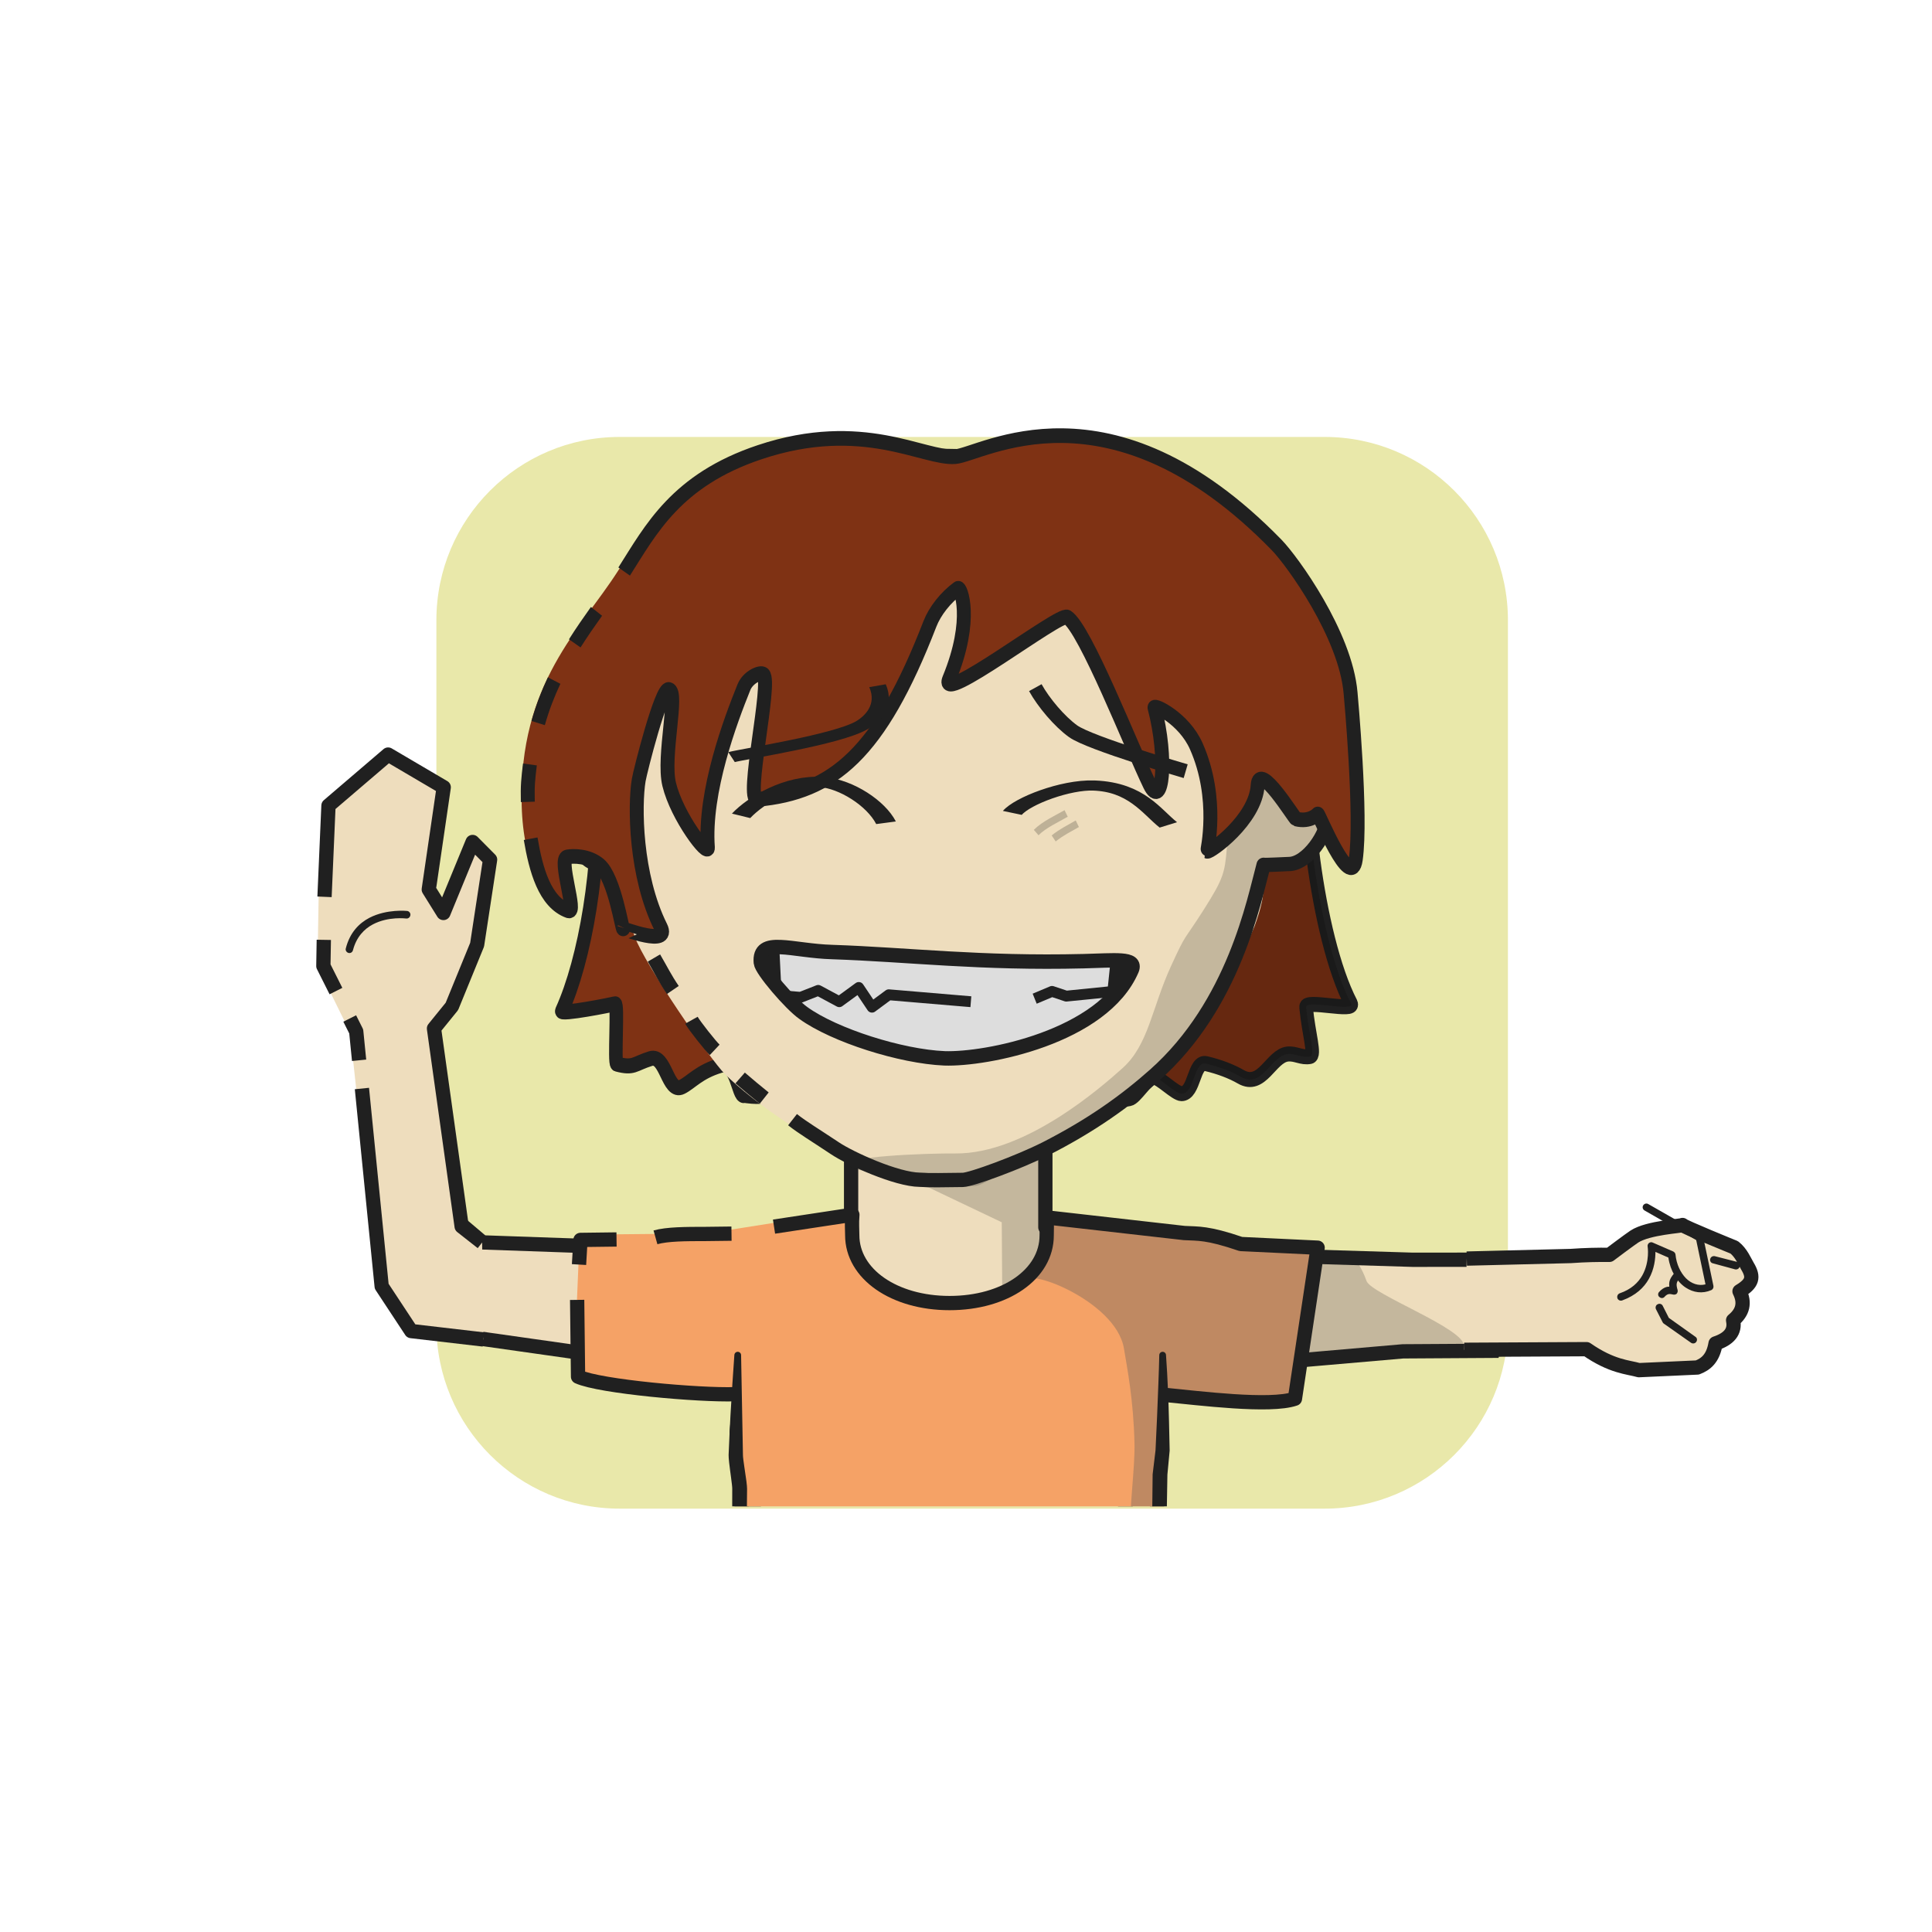
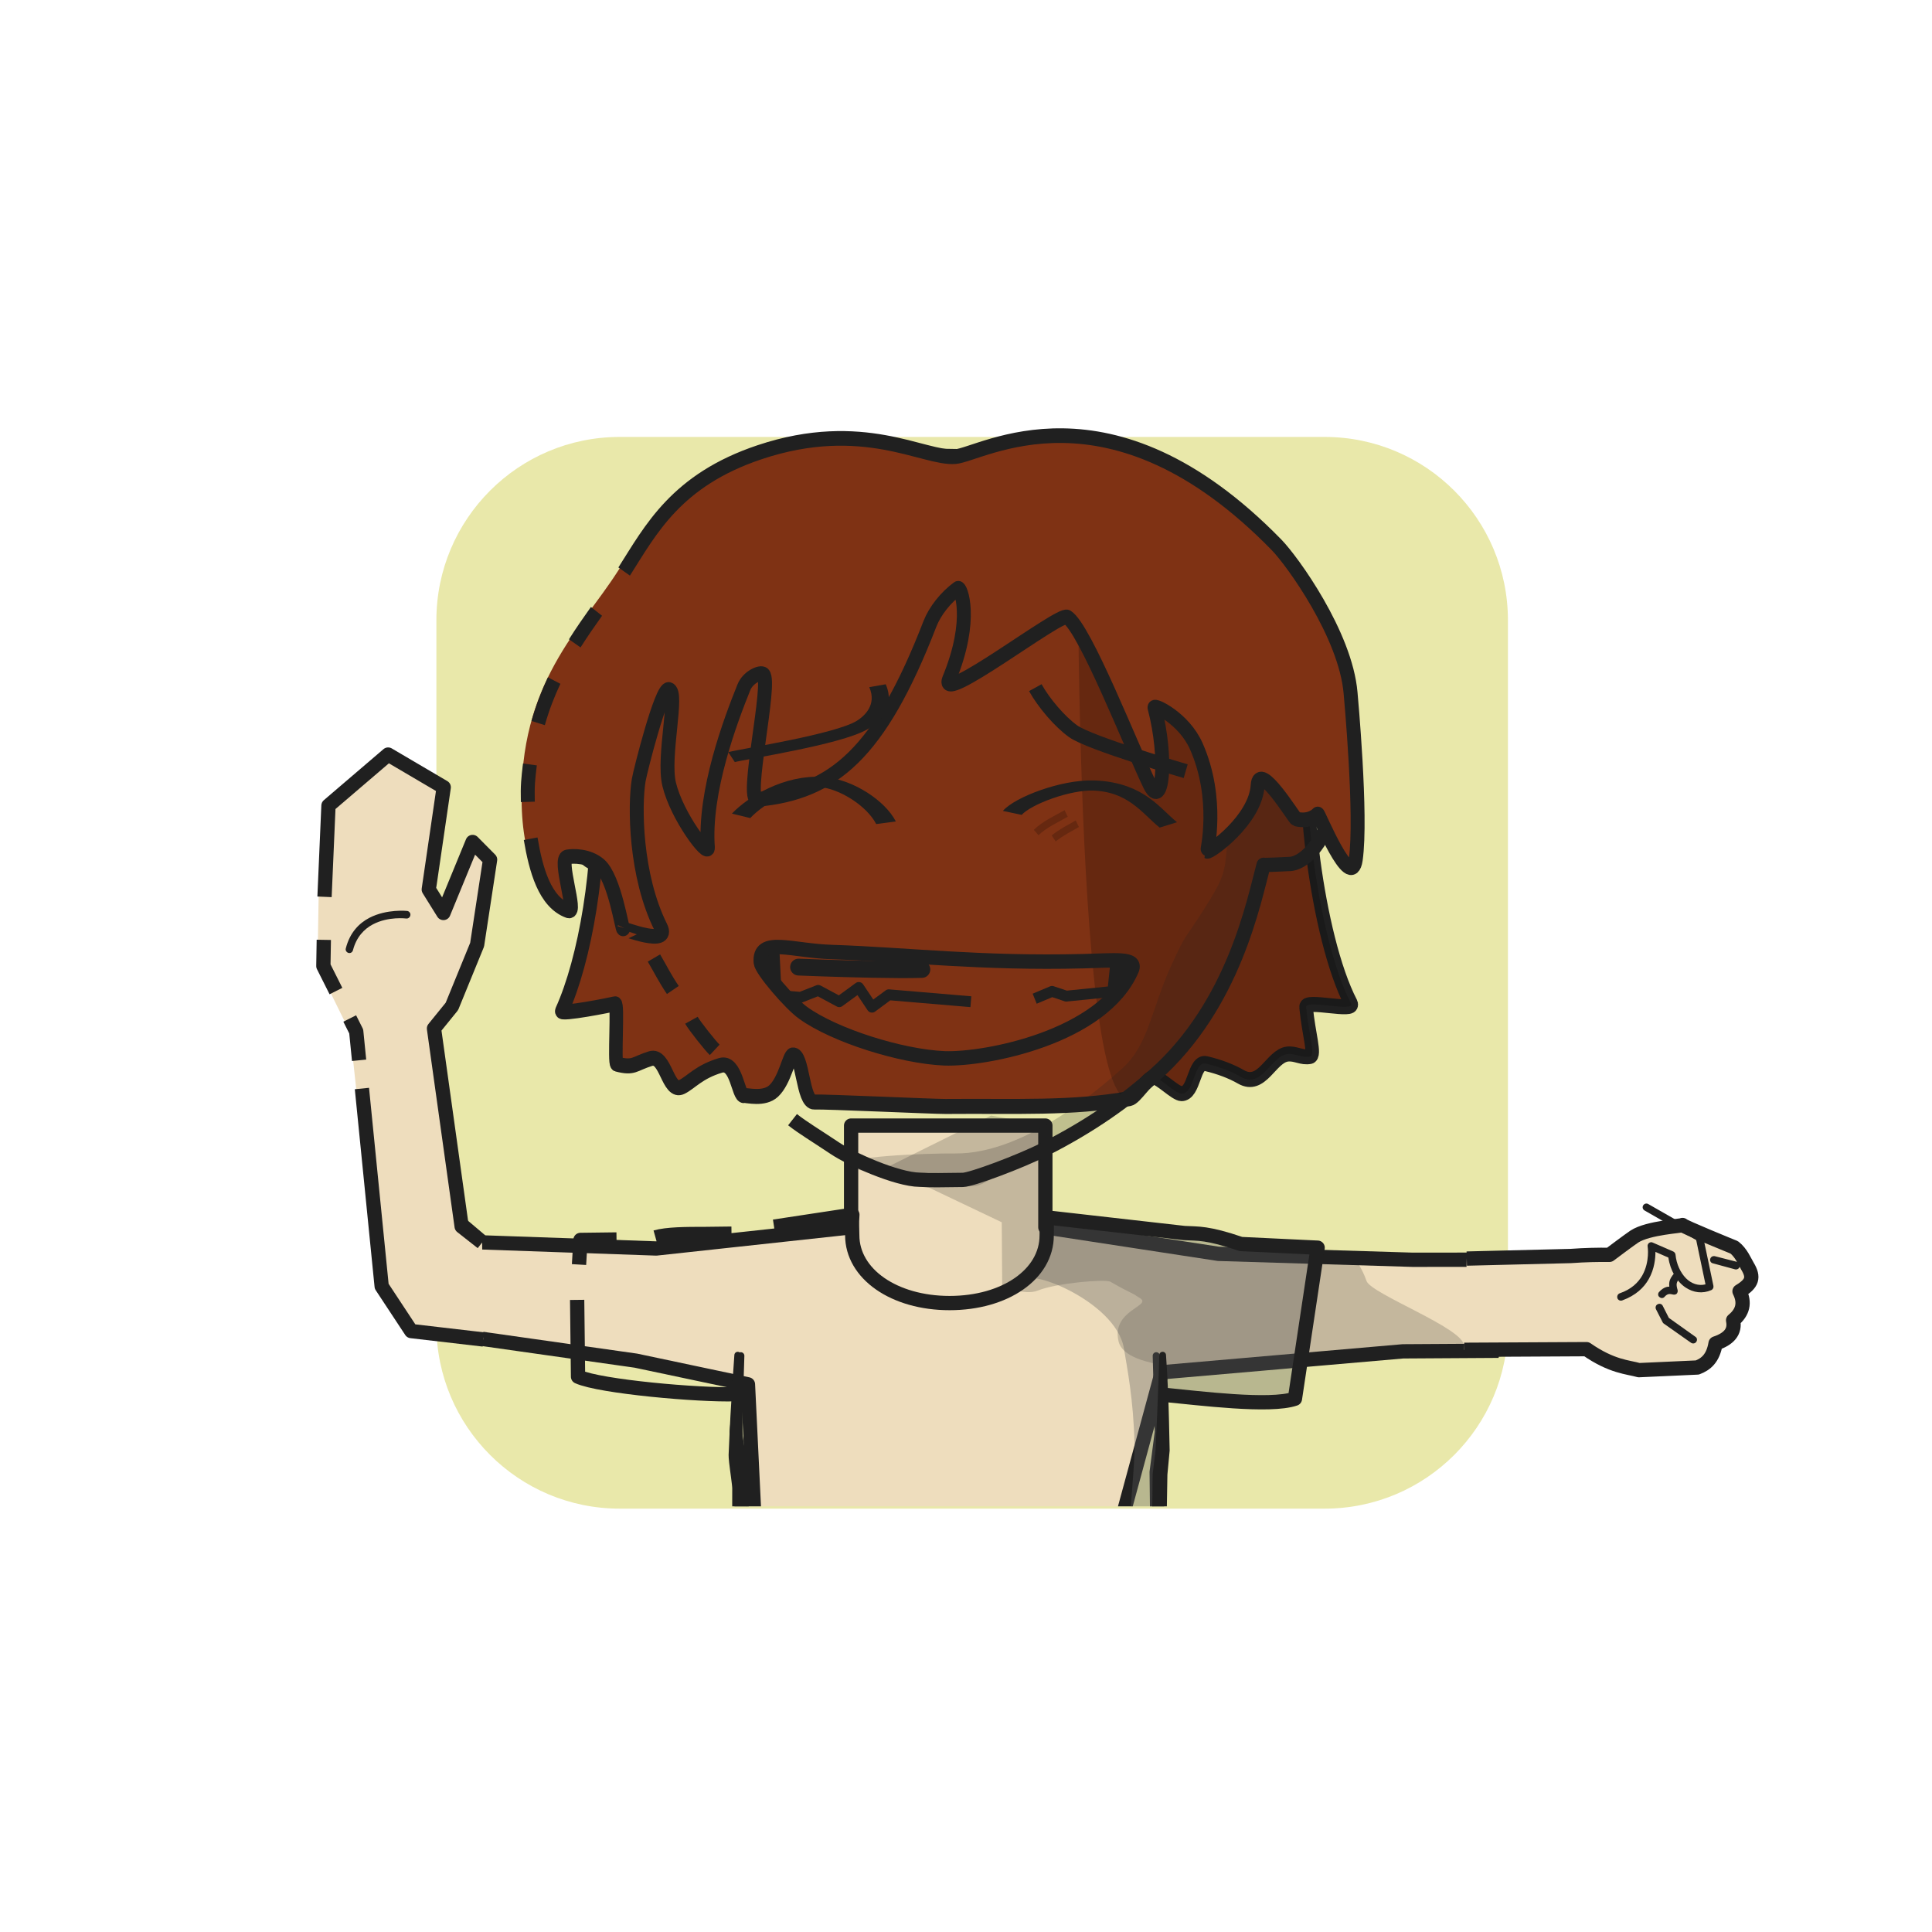
<svg xmlns="http://www.w3.org/2000/svg" xmlns:ns1="http://www.serif.com/" width="100%" height="100%" viewBox="0 0 541 541" version="1.1" xml:space="preserve" style="fill-rule:evenodd;clip-rule:evenodd;stroke-linejoin:round;stroke-miterlimit:2;">
  <g transform="matrix(1,0,0,1,-9233,-3182)">
    <g id="Rover" transform="matrix(0.92,0,0,1.307,9267.92,3169.45)">
      <rect x="-37.05" y="10.062" width="586.957" height="413.292" style="fill:none;" />
      <g transform="matrix(1.602,0,0,1.182,72.819,85.186)">
        <g id="dessert">
          <path d="M217.349,48.484C217.349,30.131 201.756,15.253 182.522,15.253L48.59,15.253C29.355,15.253 13.763,30.131 13.763,48.484L13.763,176.277C13.763,194.63 29.355,209.508 48.59,209.508L182.522,209.508C201.756,209.508 217.349,194.63 217.349,176.277L217.349,48.484Z" style="fill:none;" />
          <clipPath id="_clip1">
            <path d="M217.349,48.484C217.349,30.131 201.756,15.253 182.522,15.253L48.59,15.253C29.355,15.253 13.763,30.131 13.763,48.484L13.763,176.277C13.763,194.63 29.355,209.508 48.59,209.508L182.522,209.508C201.756,209.508 217.349,194.63 217.349,176.277L217.349,48.484Z" />
          </clipPath>
          <g clip-path="url(#_clip1)">
            <g transform="matrix(0.535,0,0,0.558,-6.599,-251.659)">
              <rect x="32.765" y="466.616" width="392.585" height="379.107" style="fill:rgb(233,232,170);" />
            </g>
          </g>
        </g>
      </g>
      <g id="mouths">
            </g>
    </g>
  </g>
  <g transform="matrix(1,0,0,1,-3287,-6207)">
    <g id="oE8Uxl_b1_h10_bg_DanielJackson" transform="matrix(0.92,0,0,1.307,3321.69,6194.71)">
      <rect x="-37.05" y="10.062" width="586.957" height="413.292" style="fill:none;" />
      <g transform="matrix(0.614,0,0,0.667,96.695,47.913)">
        <g id="Hair-back" ns1:id="oE8Uxl_Hair back">
          <g id="oE8Uxl_surfer-back">
            <g id="oE8Uxl_hair1-2" transform="matrix(1.63,0,0,1.17,-477.389,320.993)">
              <path d="M340.172,-110.158C340.308,-108.847 355.216,-127.135 355.47,-126.965C368.339,-212.613 433.953,-198.617 433.953,-198.617L486.376,-197.811C536.688,-189.577 541.367,-169.866 548.398,-129.478C548.897,-128.734 560.466,-127.306 557.49,-119.83C553.728,-110.384 558.837,-66.692 569.445,-48.225C570.9,-45.692 555.557,-49.426 555.791,-47.193C556.575,-39.706 558.727,-33.952 557.02,-33.658C554.408,-33.208 552.591,-34.57 550.164,-34.322C545.075,-33.802 542.439,-24.697 535.953,-28.075C533.012,-29.605 529.362,-30.834 525.424,-31.682C521.486,-32.529 522.001,-23.446 517.913,-23.451C516.003,-23.454 511.2,-28.044 509.478,-27.926C507.301,-27.777 504.014,-22.397 502.085,-22.09C484.375,-19.268 467.876,-20.107 446.126,-19.934C442.672,-19.907 409.411,-21.296 406.248,-21.15C402.577,-20.981 402.866,-34.434 399.682,-34.066C398.563,-33.937 397.339,-27.105 393.874,-24.183C390.94,-21.708 385.694,-23.076 384.857,-22.921C383.061,-22.59 382.608,-32.521 377.718,-31.212C371.164,-29.458 368.799,-26.569 365.953,-25.298C361.621,-23.364 361.112,-34.385 356.422,-33.07C351.373,-31.655 351.416,-30.327 346.203,-31.553C345.324,-31.759 346.63,-48.405 345.629,-48.124C344.606,-47.836 328.896,-45.046 329.442,-46.131C336.468,-60.086 341.577,-86.052 340.172,-110.158Z" style="fill:rgb(127,50,20);stroke:rgb(32,32,32);stroke-width:4.12px;" />
            </g>
            <g id="hair1-21" ns1:id="oE8Uxl_hair1-2" transform="matrix(1.63,0,0,1.17,-477.389,320.993)">
              <path d="M502.085,-22.09C484.375,-19.268 486.376,-197.811 486.376,-197.811C536.688,-189.577 541.367,-169.866 548.398,-129.478C548.897,-128.734 560.466,-127.306 557.49,-119.83C553.728,-110.384 558.837,-66.692 569.445,-48.225C570.9,-45.692 555.557,-49.426 555.791,-47.193C556.575,-39.706 558.727,-33.952 557.02,-33.658C554.408,-33.208 552.591,-34.57 550.164,-34.322C545.075,-33.802 542.439,-24.697 535.953,-28.075C533.012,-29.605 529.362,-30.834 525.424,-31.682C521.486,-32.529 522.001,-23.446 517.913,-23.451C516.003,-23.454 511.2,-28.044 509.478,-27.926C507.301,-27.777 504.014,-22.397 502.085,-22.09Z" style="fill-opacity:0.2;" />
            </g>
          </g>
        </g>
      </g>
    </g>
  </g>
  <g transform="matrix(1,0,0,1,-3915,-10047)">
    <g id="G6mUw4_Rover" transform="matrix(0.92,0,0,1.307,3949.48,10034.3)">
      <rect x="-37.05" y="10.062" width="586.957" height="413.292" style="fill:none;" />
      <g transform="matrix(1.602,0,0,1.182,71.469,84.805)">
        <g id="G6mUw4_skins">
          <g id="Square-N-white" ns1:id="G6mUw4_Square N white">
            <path d="M217.349,48.484C217.349,30.131 201.756,15.253 182.522,15.253L48.59,15.253C29.355,15.253 13.763,30.131 13.763,48.484L13.763,176.277C13.763,194.63 29.355,209.508 48.59,209.508L182.522,209.508C201.756,209.508 217.349,194.63 217.349,176.277L217.349,48.484Z" style="fill:none;" />
            <clipPath id="G6mUw4__clip1">
              <path d="M217.349,48.484C217.349,30.131 201.756,15.253 182.522,15.253L48.59,15.253C29.355,15.253 13.763,30.131 13.763,48.484L13.763,176.277C13.763,194.63 29.355,209.508 48.59,209.508L182.522,209.508C201.756,209.508 217.349,194.63 217.349,176.277L217.349,48.484Z" />
            </clipPath>
            <g clip-path="url(#G6mUw4__clip1)">
              <g id="G6mUw4_skin2" transform="matrix(0.416,0,0,0.564,8.745,-26.529)">
                <g>
                  <g transform="matrix(1.63,0,0,1.148,-861.8,-526.88)">
                    <path d="M531.043,749.438L528.127,773.435L593.697,782.725L625.093,789.355L626.844,825.589L730.109,826.205L741.05,785.98L808.612,780.118L854.43,779.838L867.475,754.423L811.391,754.483L756.91,752.823L708.423,745.403L708.423,716.914L653.995,716.914L653.995,745.403L599.393,751.323L550.727,749.618L540.882,741.298L531.043,749.438Z" style="fill:rgb(238,221,189);" />
                  </g>
                  <g transform="matrix(1.878,0,0,1.412,-295.733,-22.317)">
                    <path d="M313.592,225.533L300.253,223.265L274.853,235.067L302.85,247.545L302.956,261.91C302.977,261.947 308.321,264.338 311.61,263.09C316.187,261.352 328.072,260.443 329.265,261.077C335.413,264.349 333.638,263.054 336.544,264.86C339.357,266.608 329.439,267.584 331.26,274.674C334.695,288.053 415.207,275.72 415.207,275.72C415.802,271.88 392.648,263.886 391.554,260.897C391.038,259.488 390.351,258.165 389.506,256.921L313.592,250.006L313.592,225.533Z" style="fill:rgb(32,32,32);fill-opacity:0.2;" />
                  </g>
                  <g transform="matrix(1.63,0,0,1.148,-861.8,-526.88)">
                    <path d="M531.043,749.438L528.127,773.435L593.697,782.725L625.093,789.355L626.844,825.589L730.109,826.205L741.05,785.98L808.612,780.118L854.43,779.838L867.475,754.423L811.391,754.483L756.91,752.823L708.423,745.403L708.423,716.914L653.995,716.914L653.995,745.403L599.393,751.323L550.727,749.618L540.882,741.298L531.043,749.438Z" style="fill:none;stroke:rgb(32,32,32);stroke-width:4px;" />
                  </g>
                  <g transform="matrix(1.63,0,0,1.148,-1053.36,-526.88)">
                    <path d="M739.621,781.29L737.459,802.601C737.451,802.718 737.455,802.834 737.471,802.95L738.738,814.005C738.738,814.005 738.855,824.631 738.855,824.631C739.866,825.167 740.319,825.607 740.869,825.599C741.419,825.592 741.859,825.139 741.851,824.589L742.855,824.575L742.671,813.857C742.67,813.779 742.664,813.701 742.654,813.623L740.953,802.606C740.953,802.606 741.61,781.422 741.61,781.422C741.647,780.873 741.231,780.398 740.682,780.361C740.133,780.325 739.658,780.741 739.621,781.29Z" style="fill:rgb(32,32,32);" />
                  </g>
                  <g transform="matrix(1.63,0,0,1.148,-863.62,-526.88)">
                    <path d="M739.621,781.417L740.19,802.622C740.19,802.622 738.749,813.669 738.749,813.669C738.74,813.75 738.736,813.831 738.737,813.913L738.855,824.631C739.866,825.167 740.319,825.607 740.869,825.599C741.419,825.592 741.859,825.139 741.851,824.589L742.855,824.575L742.673,813.954C742.673,813.954 743.676,802.909 743.676,802.909C743.687,802.809 743.69,802.709 743.684,802.609L741.611,781.294C741.577,780.745 741.103,780.327 740.554,780.361C740.005,780.395 739.587,780.868 739.621,781.417Z" style="fill:rgb(32,32,32);" />
                  </g>
                </g>
              </g>
            </g>
          </g>
        </g>
      </g>
      <g transform="matrix(1.602,0,0,1.182,71.469,84.805)">
        <g id="G6mUw4_shirts">
          <g id="G6mUw4_blueShirt">
            <path d="M217.349,48.484C217.349,30.131 201.756,15.253 182.522,15.253L48.59,15.253C29.355,15.253 13.763,30.131 13.763,48.484C13.763,84.182 13.763,140.58 13.763,176.277C13.763,194.63 29.355,209.508 48.59,209.508L182.522,209.508C201.756,209.508 217.349,194.63 217.349,176.277L217.349,48.484Z" style="fill:none;" />
            <clipPath id="G6mUw4__clip2">
              <path d="M217.349,48.484C217.349,30.131 201.756,15.253 182.522,15.253L48.59,15.253C29.355,15.253 13.763,30.131 13.763,48.484C13.763,84.182 13.763,140.58 13.763,176.277C13.763,194.63 29.355,209.508 48.59,209.508L182.522,209.508C201.756,209.508 217.349,194.63 217.349,176.277L217.349,48.484Z" />
            </clipPath>
            <g clip-path="url(#G6mUw4__clip2)">
              <g transform="matrix(0.835,0,0,0.796,-128.461,-41.088)">
-                 <path d="M204.306,252.956L222.301,252.784C225.462,252.097 231.15,251.864 238.422,251.864L265.162,247.624C264.634,248.972 265.592,251.068 265.592,252.533C265.592,261.364 275.842,268.533 288.467,268.533C301.092,268.533 311.342,261.364 311.342,252.533C311.342,251.068 311.06,249.649 310.532,248.3L341.792,252.12C343.071,252.786 347.805,251.539 355.915,255.528L372.207,257.004C370.624,257.866 365.53,290.61 367.379,290.874C367.379,290.874 338.595,289.457 337.627,289.27L336.198,346.853L238.526,346.853L240.472,312.841L240.12,289.105C239.048,288.905 203.145,287.161 202.945,285.289L204.306,252.956Z" style="fill:rgb(245,162,102);" />
-               </g>
+                 </g>
              <g transform="matrix(0.835,0,0,0.796,-128.461,-41.088)">
                <path d="M311.1,249.209L342.849,253.487C350.121,253.487 360.292,256.259 371.246,255.599L369.265,271.73L365.442,290.724L337.87,289.108L334.802,314.432C335.002,316.504 330.742,325.539 329.718,327.384C328.819,329.003 330.431,337.716 329.608,321.042C329.318,315.159 330.677,306.139 330.538,300.398C330.298,290.519 328.874,283.348 328.139,278.888C326.301,267.729 304.319,259.808 306.088,263.995C307.098,266.385 313.404,252.334 311.1,249.209Z" style="fill:rgb(92,92,92);fill-opacity:0.35;" />
              </g>
              <g transform="matrix(0.835,0,0,0.796,-128.461,-41.088)">
                <path d="M204.149,259.765L204.48,254.155L212.685,254.052" style="fill:none;stroke:rgb(32,32,32);stroke-width:3.25px;" />
              </g>
              <g transform="matrix(0.835,0,0,0.796,-128.461,-27.161)">
                <path d="M239.651,271.792C231.55,272.062 208.92,270.072 203.928,267.798L203.723,250.314" style="fill:none;stroke:rgb(32,32,32);stroke-width:3.25px;" />
              </g>
              <g transform="matrix(0.835,0,0,0.796,-128.461,-41.088)">
                <path d="M221.542,253.565C224.22,252.815 228.463,252.798 232.926,252.798L238.844,252.727" style="fill:none;stroke:rgb(32,32,32);stroke-width:3.25px;" />
              </g>
              <g transform="matrix(0.835,0,0,0.796,-128.461,-41.088)">
                <path d="M248.519,251.128L266.343,248.421C266.176,250.553 266.316,251.611 266.316,253.076C266.316,261.907 275.842,268.533 288.467,268.533C301.092,268.533 310.559,261.967 310.559,253.136C310.559,251.671 310.638,250.553 310.532,249.024L341.869,252.584C345.07,252.763 347.091,252.466 354.756,255.088L372.212,255.921L367.046,290.315C361.396,292.273 345.061,290.158 337.642,289.463" style="fill:none;stroke:rgb(32,32,32);stroke-width:3.25px;" />
              </g>
              <g transform="matrix(0.679,0,0,0.648,-6.676,-8.989)">
                <path d="M235.959,350.276L236.33,328.306L236.962,321.591C236.855,316.371 236.74,310.756 236.533,305.567C236.375,301.63 236.16,297.954 235.941,294.878C235.928,294.358 235.494,293.947 234.974,293.961C234.453,293.974 234.042,294.408 234.056,294.928C234.012,297.287 233.91,299.995 233.804,302.906C233.591,308.778 233.314,315.428 233.005,321.535L232.198,328.238L231.96,350.228C231.946,351.332 232.832,352.239 233.935,352.252C235.039,352.265 235.946,351.38 235.959,350.276Z" style="fill:rgb(32,32,32);" />
              </g>
              <g transform="matrix(0.679,0,0,0.648,-87.407,-8.989)">
                <path d="M237.775,349.642C238.228,349.55 238.018,349.262 237.657,348.982C237.669,348.778 237.682,348.549 237.673,348.329C237.539,344.984 237.543,337.581 237.613,332.287C237.617,331.899 237.549,331.108 237.422,330.12C237.11,327.705 236.453,323.891 236.459,322.857C236.459,322.857 235.941,294.929 235.941,294.929C235.955,294.408 235.544,293.975 235.024,293.961C234.504,293.947 234.07,294.357 234.056,294.878C233.71,299.824 233.305,305.584 232.974,311.628C232.772,315.297 232.617,319.06 232.447,322.799C232.435,323.209 232.489,323.994 232.596,324.963C232.866,327.424 233.477,331.289 233.463,332.248C233.432,337.616 233.476,345.123 233.651,348.514C233.698,349.441 233.765,350.105 233.828,350.415C234.064,351.574 234.83,351.938 235.086,352.042C236.105,352.466 237.277,351.983 237.701,350.964C237.882,350.528 237.898,350.064 237.775,349.642ZM236.925,348.507C237.239,348.706 237.484,348.983 237.643,349.302C237.638,349.524 237.658,349.665 237.757,349.647L237.775,349.642C237.742,349.525 237.697,349.411 237.643,349.302C237.644,349.208 237.651,349.099 237.657,348.982C237.43,348.804 237.143,348.629 236.925,348.507Z" style="fill:rgb(32,32,32);" />
              </g>
            </g>
          </g>
        </g>
      </g>
      <g id="G6mUw4_border_mask" transform="matrix(1.602,0,0,1.182,72.819,85.186)">
        <path d="M217.349,48.484C217.349,30.131 201.756,15.253 182.522,15.253L48.59,15.253C29.355,15.253 13.763,30.131 13.763,48.484L13.763,176.277C13.763,194.63 29.355,209.508 48.59,209.508C86.002,209.508 145.109,209.508 182.522,209.508C201.756,209.508 217.349,194.63 217.349,176.277L217.349,48.484Z" style="fill:none;" />
      </g>
    </g>
  </g>
  <g transform="matrix(1,0,0,1,-774,-2493)">
    <g id="WeZUOy_Avatar_ssal" transform="matrix(0.92,0,0,1.307,808.195,2480.16)">
      <rect x="-37.05" y="10.062" width="586.957" height="413.292" style="fill:none;" />
      <g transform="matrix(1.602,0,0,1.182,71.469,84.805)">
        <g id="WeZUOy_skins">
          <g id="oval-N-white" ns1:id="WeZUOy_oval N white">
            <path d="M217.349,48.484C217.349,30.131 201.756,15.253 182.522,15.253L48.59,15.253C29.355,15.253 13.763,30.131 13.763,48.484L13.763,176.277C13.763,194.63 29.355,209.508 48.59,209.508L182.522,209.508C201.756,209.508 217.349,194.63 217.349,176.277L217.349,48.484Z" style="fill:none;" />
            <clipPath id="WeZUOy__clip1">
              <path d="M217.349,48.484C217.349,30.131 201.756,15.253 182.522,15.253L48.59,15.253C29.355,15.253 13.763,30.131 13.763,48.484L13.763,176.277C13.763,194.63 29.355,209.508 48.59,209.508L182.522,209.508C201.756,209.508 217.349,194.63 217.349,176.277L217.349,48.484Z" />
            </clipPath>
            <g clip-path="url(#WeZUOy__clip1)">
              <g id="WeZUOy_skin2" transform="matrix(0.416,0,0,0.564,8.745,-26.529)">
                <g transform="matrix(1.63,0,0,1.148,-1172.53,-2972.84)">
-                   <path d="M865.078,2862.77C862.04,2862.76 859.019,2862.3 856.114,2861.41C836.564,2855.1 817.204,2840.89 809.571,2833.29C805.372,2829.11 787.112,2802.53 784.341,2794.94C782.176,2789.02 779.509,2779.41 779.474,2774.86C778.949,2774.95 775.382,2773.22 774.832,2773.21C765.461,2772.93 766.985,2764.98 766.985,2759.73C766.985,2754.48 771.151,2750.22 776.283,2750.22C777.408,2750.22 778.486,2750.43 779.484,2750.8C787.741,2705.8 826.123,2671.9 873.489,2671.9C920.892,2671.9 958.583,2706.45 966.797,2751.5C967.865,2751.06 969.031,2750.82 970.252,2750.82C975.384,2750.82 978.596,2755.44 978.596,2760.68C978.596,2765.93 972.775,2773.21 967.644,2773.21C966.997,2773.21 960.553,2774.32 959.943,2774.19C959.901,2780.07 962.004,2780.72 957.954,2791.9C957.861,2792.15 954.28,2800.22 954.171,2800.47C951.873,2805.69 947.837,2808.27 947.317,2814.12C946.992,2817.78 940.294,2823.67 937.035,2827.94C936.803,2828.24 934.9,2828.08 934.703,2828.44C925.627,2845.02 883.039,2863.08 879.515,2862.83C879.471,2862.82 879.425,2862.81 879.378,2862.81C879.367,2862.81 870.442,2862.78 865.078,2862.77Z" style="fill:rgb(238,221,189);" />
-                 </g>
+                   </g>
                <g transform="matrix(2.005,0,0,1.412,-329.647,-22.317)">
                  <g id="WeZUOy_shadow_norm">
                    <path d="M294.902,239.373C291.588,239.9 267.844,236.525 266.003,234.829C263.627,232.641 284.14,231.933 290.224,231.995C306.228,232.161 323.664,216.744 328.299,212.599C334.267,207.264 334.935,199.029 339.359,189.37C343.008,181.404 342.034,184.065 346.925,176.355C351.376,169.337 351.598,168.071 352.094,162.487C353.867,142.521 346.6,121.436 343.018,115.229C328.322,89.76 277.797,82.791 289.848,82.791C328.387,82.791 358.844,110.942 365.522,147.562C366.391,147.206 368.978,146.659 369.97,146.659C374.142,146.659 375.305,151.41 375.305,155.676C375.305,159.942 371.918,165.161 367.746,165.161C367.22,165.161 361.058,166.512 360.562,166.407C358.013,179.124 357.47,179.993 351.72,189.954C350.82,191.512 348.177,196.633 346.547,200.047C345.222,202.82 342.686,205.927 340.659,208.457C331.844,219.452 323.8,223.031 310.612,229.212C306.826,230.986 298.571,238.79 294.902,239.373Z" style="fill:rgb(32,32,32);fill-opacity:0.2;" />
                  </g>
                </g>
                <g transform="matrix(1.63,0,0,1.148,-1172.53,-2972.84)">
                  <path d="M784.928,2790.88C782.11,2785.36 781.38,2777.99 780.561,2773.64C780.036,2773.74 775.251,2774.59 774.7,2774.59C769.569,2774.59 766.075,2766.8 766.075,2761.55C766.075,2756.3 771.151,2750.22 776.283,2750.22C777.408,2750.22 778.486,2750.43 779.484,2750.8C787.741,2705.8 826.123,2671.9 873.489,2671.9C920.892,2671.9 958.583,2706.45 966.797,2751.5C967.865,2751.06 969.031,2750.82 970.252,2750.82C975.384,2750.82 978.596,2755.44 978.596,2760.68C978.596,2765.93 972.696,2774.46 967.564,2774.46C966.917,2774.46 961.11,2774.81 960.5,2774.68C957.768,2784.75 952.242,2813.77 930.001,2833.51C921.787,2840.8 912.185,2847.7 899.249,2854.25C892.007,2857.91 878.592,2862.86 876.222,2862.89C863.539,2863.08 866.873,2862.89 864.13,2862.85C857.645,2862.77 844.818,2856.99 840.417,2854.06C834.747,2850.28 831.392,2848.3 828.503,2846.03" style="fill:none;stroke:rgb(32,32,32);stroke-width:4px;" />
                </g>
                <g transform="matrix(1.63,0,0,1.148,-1168.41,-2973.5)">
-                   <path d="M818.048,2840.55C816.495,2839.32 812.829,2836.27 811.295,2834.93" style="fill:none;stroke:rgb(32,32,32);stroke-width:4px;" />
-                 </g>
+                   </g>
                <g transform="matrix(1.63,0,0,1.148,-1163.56,-2972.48)">
                  <path d="M801.186,2826.17C799.979,2825.04 795.509,2819.4 794.664,2817.88" style="fill:none;stroke:rgb(32,32,32);stroke-width:4px;" />
                </g>
                <g transform="matrix(1.63,0,0,1.148,-1166.32,-2970.39)">
                  <path d="M791.151,2807.59C788.955,2804.37 787.854,2802.04 785.86,2798.64" style="fill:none;stroke:rgb(32,32,32);stroke-width:4px;" />
                </g>
              </g>
              <g id="skin21" ns1:id="WeZUOy_skin2">
                            </g>
            </g>
          </g>
        </g>
      </g>
    </g>
  </g>
  <g transform="matrix(1,0,0,1,-2643,-6207)">
    <g id="WZeUyv_b1_h10_fg_DanielJackson" transform="matrix(0.92,0,0,1.307,2677.3,6194.71)">
      <rect x="-37.05" y="10.062" width="586.957" height="413.292" style="fill:none;" />
      <g transform="matrix(1.034,0,0,0.765,69.922,60.156)">
        <g id="Hair-front" ns1:id="WZeUyv_Hair front">
          <g id="WZeUyv_surfer">
            <g transform="matrix(1,0,0,1,-491.973,-1.81)">
              <path d="M541.858,161.022C542.315,178.009 548.625,188.142 555.608,190.551C558.372,191.505 552.444,175.949 555.293,175.452C557.047,175.145 561.571,175.107 564.746,177.689C569.237,181.343 571.473,196.228 571.755,195.599C571.784,195.536 585.7,200.66 582.792,195.112C575.233,180.687 575.051,161.066 576.311,153.912C576.737,151.489 582.96,128.041 585.182,128.55C588.167,129.234 583.278,147.256 585.271,155.118C587.577,164.214 596.889,175.708 596.666,172.857C595.436,157.089 603.356,137.181 607.269,127.94C608.501,125.03 612.215,123.576 612.984,124.291C615.539,126.666 607.473,159.676 611.192,159.357C633.631,157.431 647.301,146.377 662.033,110.179C663.486,106.608 666.683,102.744 670.312,100.231C670.984,99.766 675.012,108.736 667.686,125.646C664.336,133.379 700.216,106.975 702.41,108.279C707.677,111.41 721.345,144.657 726.752,155.272C730.422,162.479 732.117,148.091 728.14,133.63C727.887,132.709 736.767,136.569 740.437,144.458C747.298,159.204 743.574,173.847 743.662,173.885C744.453,174.224 757.909,165.101 758.501,155.404C758.931,148.342 769.297,164.714 769.845,164.842C773.977,165.806 776.176,163.453 776.186,163.431C776.361,163.057 785.953,185.598 787.373,176.189C789.206,164.041 785.912,130.209 785.852,129.543C784.379,113.189 768.696,92.584 764.092,88.091C714.82,39.998 677.363,62.791 669.418,63.365C660.216,64.03 642.352,52.449 611.943,62.099C587.314,69.915 578.068,83.632 570.254,95.29C559.256,111.699 540.94,126.836 541.858,161.022Z" style="fill:rgb(127,50,20);" />
            </g>
            <g transform="matrix(1,0,0,1,-491.973,-1.81)">
              <path d="M544.501,170.361C546.02,178.942 548.625,188.142 555.608,190.551C558.372,191.505 552.444,175.949 555.293,175.452C557.047,175.145 561.571,175.107 564.746,177.689C569.237,181.343 571.473,196.228 571.755,195.599C571.784,195.536 585.7,200.66 582.792,195.112C575.233,180.687 575.051,161.066 576.311,153.912C576.737,151.489 582.96,128.041 585.182,128.55C588.167,129.234 583.278,147.256 585.271,155.118C587.577,164.214 596.889,175.708 596.666,172.857C595.436,157.089 603.356,137.181 607.269,127.94C608.501,125.03 612.215,123.576 612.984,124.291C615.539,126.666 607.473,159.676 611.192,159.357C633.631,157.431 647.301,146.377 662.033,110.179C663.486,106.608 666.683,102.744 670.312,100.231C670.984,99.766 675.012,108.736 667.686,125.646C664.336,133.379 700.216,106.975 702.41,108.279C707.677,111.41 721.345,144.657 726.752,155.272C730.422,162.479 732.117,148.091 728.14,133.63C727.887,132.709 736.767,136.569 740.437,144.458C747.298,159.204 743.574,173.847 743.662,173.885C744.453,174.224 757.909,165.101 758.501,155.404C758.931,148.342 769.297,164.714 769.845,164.842C773.977,165.806 776.176,163.453 776.186,163.431C776.361,163.057 785.953,185.598 787.373,176.189C789.206,164.041 785.912,130.209 785.852,129.543C784.379,113.189 768.696,92.584 764.092,88.091C714.82,39.998 677.363,62.791 669.418,63.365C660.216,64.03 642.352,52.449 611.943,62.099C587.314,69.915 579.833,83.872 572.019,95.53" style="fill:none;stroke:rgb(32,32,32);stroke-width:4.1px;" />
            </g>
            <g transform="matrix(1,0,0,1,-491.973,-1.81)">
              <path d="M563.878,106.687C561.743,109.541 559.57,112.503 557.479,115.652" style="fill:none;stroke:rgb(32,32,32);stroke-width:4.1px;" />
            </g>
            <g transform="matrix(1,0,0,1,-491.973,-1.81)">
              <path d="M551.41,126.066C549.592,129.729 547.984,133.67 546.709,137.971" style="fill:none;stroke:rgb(32,32,32);stroke-width:4.1px;" />
            </g>
            <g transform="matrix(1,0,0,1,-491.973,-1.81)">
              <path d="M544.28,149.565C543.768,153.579 543.541,155.418 543.665,160.04" style="fill:none;stroke:rgb(32,32,32);stroke-width:4.1px;" />
            </g>
          </g>
        </g>
      </g>
    </g>
  </g>
  <g transform="matrix(1,0,0,1,-784,-8783)">
    <g id="oX5UZg_b1_m15_chillSmile" transform="matrix(0.92,0,0,1.307,818.778,8770.76)">
      <rect x="-37.05" y="10.062" width="586.957" height="413.292" style="fill:none;" />
      <g id="oX5UZg_mouths" transform="matrix(1.087,0,0,0.765,-348.212,56.015)">
        <g id="oX5UZg_large_cheeky_mouth" transform="matrix(1.185,0,0,1.23,292.506,-589.365)">
          <path d="M182.761,651.697C182.761,651.697 191.653,652.051 200.282,652.211C204.662,652.293 208.974,652.324 212.036,652.236C213.134,652.204 213.999,651.319 213.966,650.261C213.933,649.203 213.015,648.369 211.917,648.401C208.906,648.488 204.666,648.456 200.359,648.375C191.773,648.216 182.925,647.863 182.925,647.863C181.827,647.82 180.899,648.643 180.854,649.701C180.808,650.759 181.663,651.653 182.761,651.697Z" style="fill:rgb(32,32,32);" />
        </g>
        <g transform="matrix(1,0,0,1.023,-6649.24,-18384.1)">
-           <path d="M7159.77,18188.5C7156.11,18186 7148,18176.7 7147.81,18174.7C7147.12,18167.5 7156.49,18171.5 7167.9,18171.8C7189.07,18172.5 7209.46,18175 7238.2,18174.3C7246.98,18174.1 7253.19,18173.3 7251.78,18176.6C7243.65,18195.1 7210.84,18201.3 7199.28,18200.9C7187.06,18200.4 7168.42,18194.6 7159.77,18188.5Z" style="fill:rgb(221,221,221);" />
          <clipPath id="oX5UZg__clip1">
            <path d="M7159.77,18188.5C7156.11,18186 7148,18176.7 7147.81,18174.7C7147.12,18167.5 7156.49,18171.5 7167.9,18171.8C7189.07,18172.5 7209.46,18175 7238.2,18174.3C7246.98,18174.1 7253.19,18173.3 7251.78,18176.6C7243.65,18195.1 7210.84,18201.3 7199.28,18200.9C7187.06,18200.4 7168.42,18194.6 7159.77,18188.5Z" />
          </clipPath>
          <g clip-path="url(#oX5UZg__clip1)">
            <g transform="matrix(1,0,0,1,-9.106,1.293)">
              <path d="M7159.81,18162.7L7161.39,18193.9L7144.02,18188.9L7143.71,18163.9L7159.81,18162.7Z" style="fill:rgb(32,32,32);stroke:rgb(32,32,32);stroke-width:3.95px;" />
            </g>
            <g transform="matrix(0.993,0.118,-0.118,0.993,2298.36,-714.653)">
              <path d="M7159.81,18162.7L7161.39,18193.9L7144.02,18188.9L7143.71,18163.9L7159.81,18162.7Z" style="fill:rgb(32,32,32);stroke:rgb(32,32,32);stroke-width:3.94px;" />
            </g>
            <g transform="matrix(1,0,0,1,-5.67,4.795)">
              <path d="M7158.33,18178.9L7164.64,18179.4L7169.58,18177.5L7175.48,18180.6L7180.94,18176.7L7184.64,18182.1L7189.34,18178.7L7212.33,18180.6" style="fill:none;stroke:rgb(32,32,32);stroke-width:2.97px;" />
            </g>
            <g transform="matrix(1,0,0,1,-825.184,2499.57)">
              <path d="M8049.71,15685L8054.57,15683L8058.55,15684.3L8070.7,15683.1" style="fill:none;stroke:rgb(32,32,32);stroke-width:2.97px;" />
            </g>
          </g>
          <path d="M7159.77,18188.5C7156.11,18186 7148,18176.7 7147.81,18174.7C7147.12,18167.5 7156.49,18171.5 7167.9,18171.8C7189.07,18172.5 7209.46,18175 7238.2,18174.3C7246.98,18174.1 7253.19,18173.3 7251.78,18176.6C7243.65,18195.1 7210.84,18201.3 7199.28,18200.9C7187.06,18200.4 7168.42,18194.6 7159.77,18188.5Z" style="fill:none;stroke:rgb(32,32,32);stroke-width:3.95px;" />
        </g>
      </g>
    </g>
  </g>
  <g transform="matrix(1,0,0,1,-3221,-10047)">
    <g id="obdUJb_Rover" transform="matrix(0.92,0,0,1.307,3255.64,10034.3)">
      <rect x="-37.05" y="10.062" width="586.957" height="413.292" style="fill:none;" />
      <g id="obdUJb_border_mask" transform="matrix(1.602,0,0,1.182,72.819,85.186)">
        <path d="M217.349,48.484C217.349,30.131 201.756,15.253 182.522,15.253L48.59,15.253C29.355,15.253 13.763,30.131 13.763,48.484L13.763,176.277C13.763,194.63 29.355,209.508 48.59,209.508C86.002,209.508 145.109,209.508 182.522,209.508C201.756,209.508 217.349,194.63 217.349,176.277L217.349,48.484Z" style="fill:none;" />
      </g>
      <g transform="matrix(1.087,0,0,0.765,-489.057,-297.805)">
        <path d="M825.98,754.468L825.271,780.017" style="fill:none;" />
      </g>
      <g transform="matrix(1.087,0,0,0.765,-489.057,-297.805)">
        <path d="M825.271,780.017L859.517,779.838C866.648,784.804 871.144,784.845 874.181,785.716L890.536,784.975C892.912,784.069 894.945,782.475 895.653,778.23C899.322,777.01 901.23,774.977 900.565,771.756C903.283,769.536 903.973,766.848 902.358,763.628C905.954,761.463 906.467,759.73 904.598,756.628C903.769,755.252 902.873,752.904 900.883,751.33C900.883,751.33 886.395,745.445 886.395,745.064C886.395,745.351 876.782,745.775 872.913,748.304C871.649,749.13 865.937,753.423 865.937,753.423C862.743,753.392 859.295,753.446 855.101,753.748L825.98,754.468" style="fill:rgb(238,221,189);" />
      </g>
      <g transform="matrix(1.087,0,0,0.765,-489.057,-297.805)">
        <path d="M825.271,780.017L859.517,779.838C866.648,784.804 871.144,784.845 874.181,785.716L890.536,784.975C892.912,784.069 894.945,782.475 895.653,778.23C899.322,777.01 901.23,774.977 900.565,771.756C903.283,769.536 903.973,766.848 902.358,763.628C905.954,761.463 906.467,759.73 904.598,756.628C903.769,755.252 902.873,752.904 900.883,751.33C900.883,751.33 886.395,745.445 886.395,745.064C886.395,745.351 876.782,745.775 872.913,748.304C871.649,749.13 865.937,753.423 865.937,753.423C862.743,753.392 859.295,753.446 855.101,753.748L825.98,754.468" style="fill:none;stroke:rgb(32,32,32);stroke-width:4px;" />
      </g>
      <g transform="matrix(1.084,-0.052,0.074,0.764,-546.917,-268.323)">
        <path d="M513.216,669.811L521.078,688.919L523.853,759.753L532.461,773.435L552.502,777.157L553.969,750.07L548.231,749.75L544.595,689.41L550.024,683.583L558.248,666.841L563.491,643.346L558.939,638.087L549.431,657.345L545.788,650.509L551.912,622.264L536.996,612.08L519.354,625.189L514.857,650.523L513.216,669.811Z" style="fill:rgb(238,221,189);" />
      </g>
      <g transform="matrix(1.084,-0.052,0.074,0.764,-546.917,-268.323)">
        <path d="M553.969,750.07L548.556,745.193L544.595,689.41L550.024,683.583L558.248,666.841L563.491,643.346L558.939,638.087L549.431,657.345L545.788,650.509L551.912,622.264L536.996,612.08L519.354,625.189L516.51,650.578" style="fill:none;stroke:rgb(32,32,32);stroke-width:4px;" />
      </g>
      <g transform="matrix(1.084,-0.052,0.074,0.764,-546.917,-268.323)">
        <path d="M515.49,662.571L514.869,669.867L517.909,677.1" style="fill:none;stroke:rgb(32,32,32);stroke-width:4px;" />
      </g>
      <g transform="matrix(1.084,-0.052,0.074,0.764,-546.917,-268.323)">
        <path d="M521.235,685.016L522.804,688.75L523.06,696.863" style="fill:none;stroke:rgb(32,32,32);stroke-width:4px;" />
      </g>
      <g transform="matrix(1.084,-0.052,0.074,0.764,-546.917,-268.323)">
        <path d="M523.31,704.795L525.062,760.371L532.461,773.435L552.502,777.157" style="fill:none;stroke:rgb(32,32,32);stroke-width:4px;" />
      </g>
      <g transform="matrix(1.087,0,0,0.765,-9049.9,-11883.2)">
        <path d="M8751.42,15885.3L8765.89,15893.6C8765.89,15893.6 8768.49,15906 8768.49,15906C8766.5,15906.5 8764.54,15905.8 8763.03,15904.3C8761.46,15902.7 8760.35,15900.3 8760.1,15897.7C8760.07,15897.3 8759.83,15897 8759.48,15896.8L8753.73,15894.3C8753.38,15894.1 8752.98,15894.2 8752.67,15894.4C8752.37,15894.7 8752.22,15895 8752.29,15895.4C8752.29,15895.4 8752.97,15899.6 8750.79,15903.5C8749.65,15905.5 8747.71,15907.4 8744.47,15908.5C8743.93,15908.7 8743.64,15909.3 8743.83,15909.9C8744.02,15910.4 8744.62,15910.7 8745.16,15910.5C8748.99,15909.1 8751.26,15906.9 8752.61,15904.5C8754.2,15901.7 8754.48,15898.7 8754.47,15896.9C8754.47,15896.9 8758.1,15898.5 8758.1,15898.5C8758.61,15902.1 8760.5,15905.3 8762.95,15906.9C8765.08,15908.3 8767.62,15908.7 8770.13,15907.6C8770.57,15907.4 8770.81,15906.9 8770.71,15906.4L8767.84,15892.7C8767.77,15892.4 8767.59,15892.1 8767.33,15892L8752.46,15883.5C8751.96,15883.2 8751.32,15883.4 8751.03,15883.9C8750.75,15884.4 8750.92,15885 8751.42,15885.3Z" style="fill:rgb(32,32,32);" />
      </g>
      <g transform="matrix(1.087,0,0,0.765,-9049.9,-11883.2)">
        <path d="M8777.33,15899.7L8771.08,15898.1C8770.52,15898 8769.95,15898.3 8769.81,15898.9C8769.66,15899.4 8770,15900 8770.55,15900.1L8776.8,15901.8C8777.36,15901.9 8777.93,15901.6 8778.07,15901C8778.22,15900.5 8777.88,15899.9 8777.33,15899.7Z" style="fill:rgb(32,32,32);" />
      </g>
      <g transform="matrix(1.087,0,0,0.765,-9059.82,-11879.8)">
        <path d="M8766.19,15905C8766.55,15904.6 8766.88,15904.4 8767.21,15904.3C8767.66,15904.2 8768.09,15904.3 8768.52,15904.4C8768.88,15904.5 8769.27,15904.4 8769.53,15904.2C8769.8,15903.9 8769.9,15903.5 8769.8,15903.1C8769.59,15902.4 8769.47,15901.8 8769.56,15901.3C8769.64,15900.8 8769.94,15900.4 8770.45,15899.8C8770.83,15899.4 8770.8,15898.7 8770.37,15898.3C8769.94,15898 8769.28,15898 8768.89,15898.4C8768.05,15899.4 8767.64,15900.1 8767.5,15900.9C8767.43,15901.3 8767.43,15901.7 8767.48,15902.2C8767.21,15902.2 8766.93,15902.2 8766.65,15902.3C8766.01,15902.5 8765.32,15902.9 8764.61,15903.7C8764.24,15904.1 8764.28,15904.8 8764.72,15905.1C8765.15,15905.5 8765.81,15905.5 8766.19,15905Z" style="fill:rgb(32,32,32);" />
      </g>
      <g transform="matrix(1.087,0,0,0.765,-9062.94,-11868.3)">
        <path d="M8777.66,15901.2L8770.22,15895.9C8770.22,15895.9 8768.5,15892.5 8768.5,15892.5C8768.24,15892 8767.61,15891.8 8767.09,15892.1C8766.58,15892.3 8766.37,15893 8766.63,15893.5L8768.47,15897.1C8768.55,15897.3 8768.66,15897.4 8768.8,15897.5C8768.8,15897.5 8776.47,15902.9 8776.47,15902.9C8776.94,15903.2 8777.59,15903.1 8777.92,15902.6C8778.25,15902.1 8778.13,15901.5 8777.66,15901.2Z" style="fill:rgb(32,32,32);" />
      </g>
      <g transform="matrix(1.084,-0.052,0.074,0.764,-10204.6,-11418)">
        <path d="M8415.78,15786C8415.78,15786 8410.18,15785 8405.1,15787.2C8402.15,15788.5 8399.36,15790.9 8397.92,15795.3C8397.73,15795.8 8398.03,15796.4 8398.58,15796.6C8399.12,15796.8 8399.71,15796.5 8399.9,15795.9C8401.11,15792.3 8403.45,15790.2 8405.95,15789.1C8410.44,15787.1 8415.4,15788.1 8415.4,15788.1C8415.96,15788.2 8416.51,15787.8 8416.61,15787.2C8416.72,15786.7 8416.35,15786.1 8415.78,15786Z" style="fill:rgb(32,32,32);" />
      </g>
    </g>
  </g>
  <g transform="matrix(1,0,0,1,-17721,-3031)">
    <g id="WQwUO3_b1_e6_HappyClosedEyes" transform="matrix(0.92,0,0,1.307,17755.7,3018.69)">
      <rect x="-37.05" y="10.062" width="586.957" height="413.292" style="fill:none;" />
      <g transform="matrix(0.667,0,0,0.667,88.546,62.624)">
        <g id="WQwUO3_eyes">
          <g id="WQwUO3_eyes_eyebrowRaised2">
            <g id="WQwUO3_eyes_male">
              <g transform="matrix(-1.533,-0.391,-0.555,1.079,1989.39,-1056.05)">
                <path d="M581.305,1345.03C581.305,1345.03 609.196,1346.82 614.708,1345.26C619.259,1343.98 625.256,1340.51 628.833,1337.38" style="fill:none;stroke:rgb(32,32,32);stroke-width:4px;" />
              </g>
              <g transform="matrix(2.006,-0.001,0,0.889,-1020.57,-1017.71)">
                <path d="M580.805,1329.26C583.746,1328.05 604.861,1322.97 610.448,1317.77C612.825,1315.56 615.994,1310.68 614.01,1303.5" style="fill:none;stroke:rgb(32,32,32);stroke-width:3.89px;" />
              </g>
              <g transform="matrix(1.95,0,0,0.699,-968.06,-743.398)">
                <path d="M572.787,1324.3C576.369,1316.84 584.4,1307.61 591.831,1308.82C597.387,1309.73 604.333,1318.43 606.707,1327.48" style="fill:none;stroke:rgb(32,32,32);stroke-width:4.75px;" />
              </g>
              <g transform="matrix(2.032,0,0,0.708,-915.181,-754.819)">
                <path d="M584.563,1322.26C586.868,1316.82 596.488,1309.39 602.864,1309.84C612.4,1310.53 615.8,1321.62 619.601,1327.71" style="fill:none;stroke:rgb(32,32,32);stroke-width:4.6px;" />
              </g>
              <g transform="matrix(1.23,0,0,0.944,-7419.41,-15744.7)">
                <path d="M6262.56,16877.5C6265.43,16874.8 6270.48,16872.7 6273.68,16871" style="fill:none;stroke:black;stroke-opacity:0.2;stroke-width:2.53px;" />
              </g>
              <g transform="matrix(1.23,0,0,0.944,-7414.32,-15741.4)">
                <path d="M6264.91,16876C6267.93,16873.8 6270.48,16872.7 6273.68,16871" style="fill:none;stroke:black;stroke-opacity:0.2;stroke-width:2.53px;" />
              </g>
            </g>
          </g>
        </g>
      </g>
    </g>
  </g>
</svg>